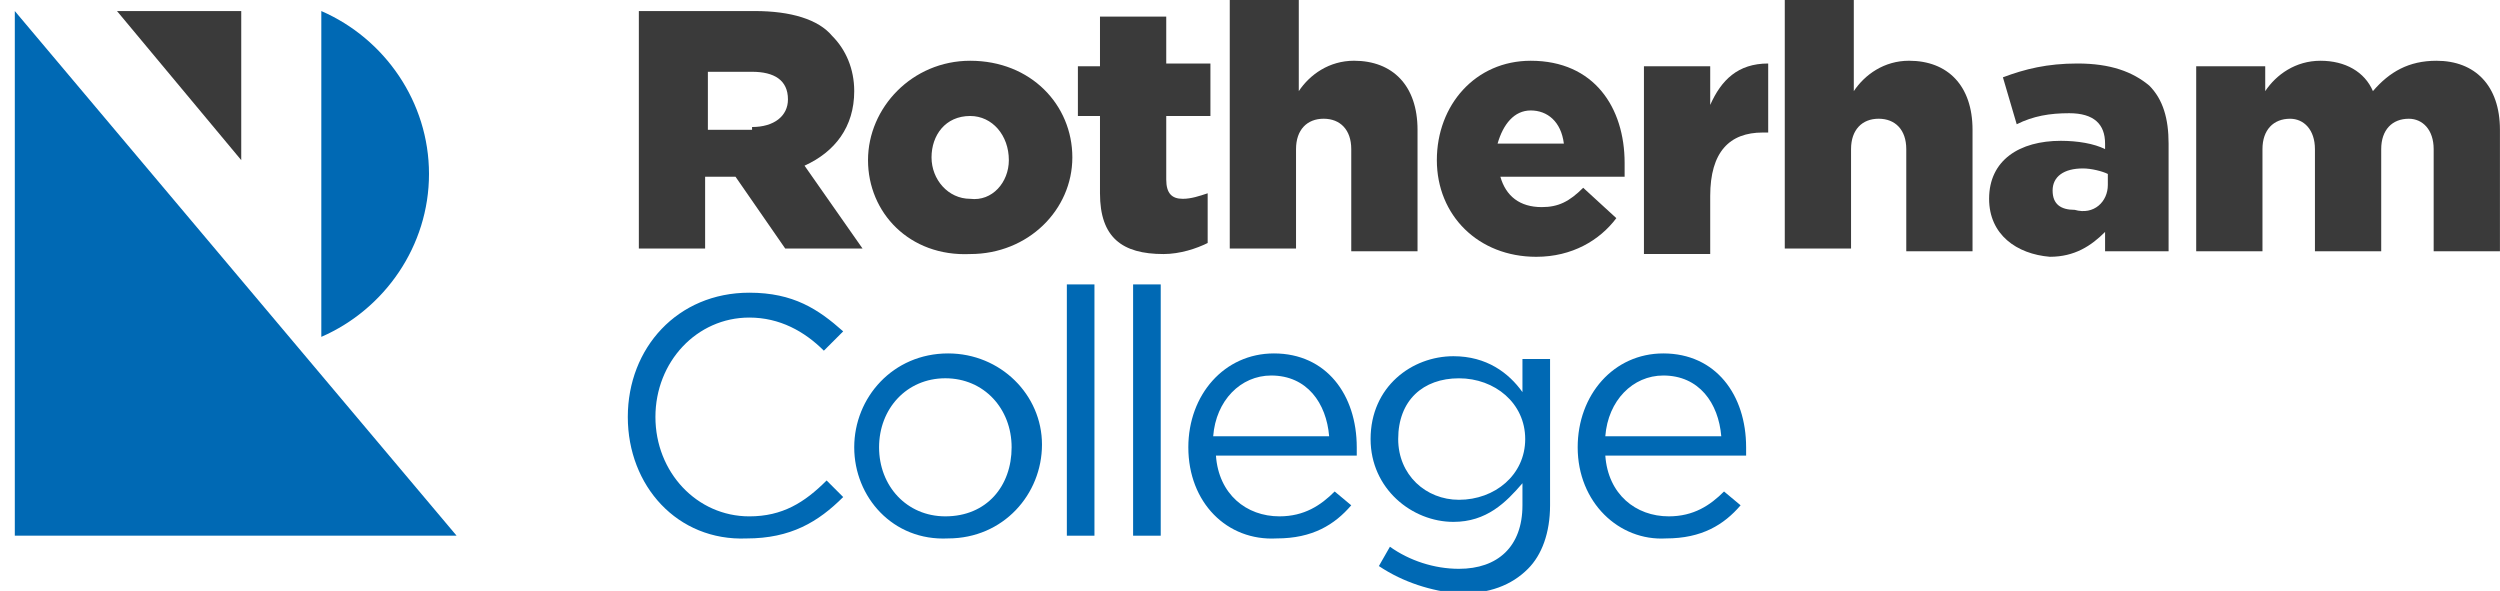
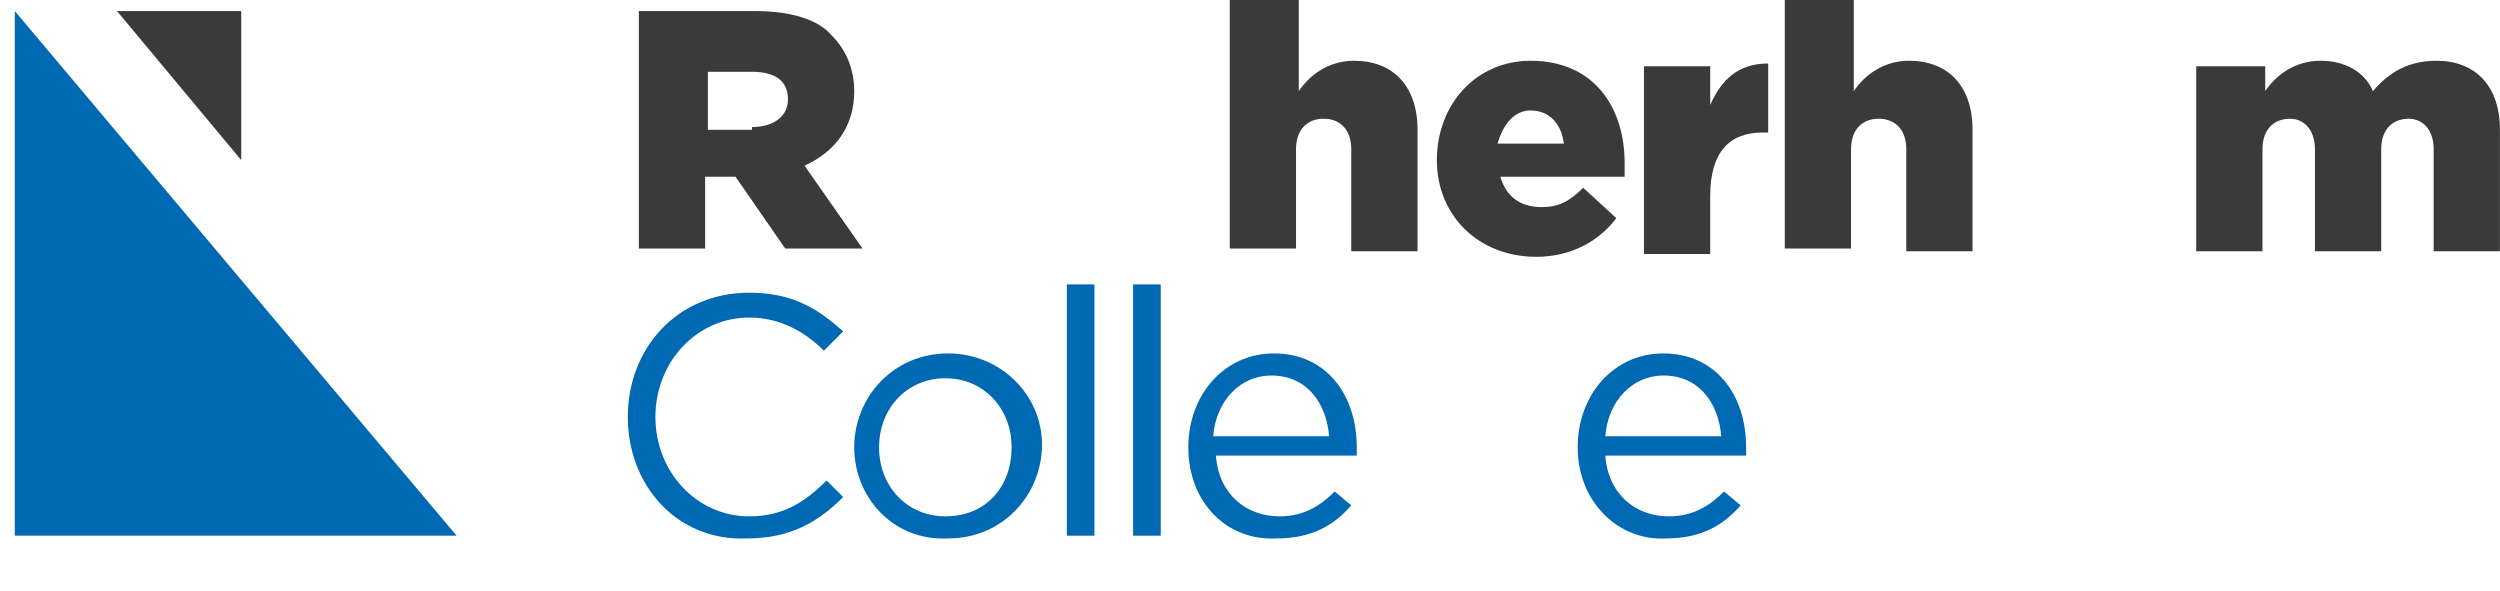
<svg xmlns="http://www.w3.org/2000/svg" width="165" height="39" viewBox="0 0 165 39" fill="none">
  <path d="M49.636 8.383C51.094 8.383 52.005 7.654 52.005 6.56C52.005 5.285 51.094 4.738 49.636 4.738H46.72V8.565H49.636V8.383ZM42.346 0.729H49.818C52.187 0.729 54.01 1.275 54.921 2.369C55.832 3.28 56.379 4.556 56.379 6.014C56.379 8.383 55.103 10.023 53.099 10.934L56.926 16.401H51.823L48.543 11.663H46.538V16.401H42.164V0.729H42.346Z" fill="#3A3A3A" />
-   <path d="M66.584 10.57C66.584 8.93 65.49 7.655 64.032 7.655C62.392 7.655 61.481 8.93 61.481 10.388C61.481 11.846 62.574 13.122 64.032 13.122C65.49 13.304 66.584 12.028 66.584 10.57ZM57.289 10.57C57.289 7.108 60.205 4.01 64.032 4.01C68.041 4.01 70.775 6.926 70.775 10.388C70.775 13.851 67.859 16.767 64.032 16.767C60.023 16.949 57.289 14.033 57.289 10.57Z" fill="#3A3A3A" />
-   <path d="M72.599 12.757V7.654H71.141V4.374H72.599V1.094H76.972V4.192H79.888V7.654H76.972V11.846C76.972 12.757 77.337 13.122 78.066 13.122C78.613 13.122 79.159 12.94 79.706 12.757V16.038C78.977 16.402 77.884 16.767 76.79 16.767C74.056 16.767 72.599 15.673 72.599 12.757Z" fill="#3A3A3A" />
  <path d="M81.346 0H85.72V6.014C86.449 4.921 87.725 4.009 89.365 4.009C91.916 4.009 93.557 5.65 93.557 8.565V16.584H89.183V9.841C89.183 8.565 88.454 7.836 87.36 7.836C86.267 7.836 85.538 8.565 85.538 9.841V16.402H81.164V0H81.346Z" fill="#3A3A3A" />
  <path d="M103.215 9.477C103.033 8.019 102.122 7.29 101.028 7.29C99.935 7.29 99.206 8.201 98.841 9.477H103.215ZM94.832 10.57C94.832 6.926 97.383 4.01 101.028 4.01C105.22 4.01 107.225 7.108 107.225 10.753C107.225 11.117 107.225 11.3 107.225 11.664H99.024C99.388 12.94 100.299 13.669 101.757 13.669C102.851 13.669 103.58 13.304 104.491 12.393L106.678 14.398C105.584 15.856 103.762 16.949 101.393 16.949C97.566 16.949 94.832 14.215 94.832 10.57Z" fill="#3A3A3A" />
  <path d="M108.5 4.374H112.874V6.925C113.603 5.285 114.697 4.191 116.701 4.191V8.747H116.337C114.15 8.747 112.874 10.023 112.874 12.939V16.766H108.5V4.374Z" fill="#3A3A3A" />
  <path d="M117.977 0H122.351V6.014C123.08 4.921 124.356 4.009 125.996 4.009C128.547 4.009 130.187 5.65 130.187 8.565V16.584H125.814V9.841C125.814 8.565 125.085 7.836 123.991 7.836C122.898 7.836 122.169 8.565 122.169 9.841V16.402H117.795V0H117.977Z" fill="#3A3A3A" />
-   <path d="M139.117 12.21V11.481C138.753 11.299 138.024 11.117 137.477 11.117C136.201 11.117 135.472 11.663 135.472 12.575C135.472 13.486 136.019 13.85 136.93 13.85C138.206 14.215 139.117 13.304 139.117 12.21ZM131.281 13.121C131.281 10.57 133.285 9.294 136.019 9.294C137.113 9.294 138.206 9.476 138.935 9.841V9.476C138.935 8.201 138.206 7.472 136.566 7.472C135.29 7.472 134.197 7.654 133.103 8.201L132.192 5.103C133.65 4.556 135.108 4.191 137.113 4.191C139.299 4.191 140.757 4.738 141.851 5.649C142.762 6.561 143.127 7.836 143.127 9.476V16.584H138.935V15.308C138.024 16.22 136.93 16.948 135.29 16.948C133.103 16.766 131.281 15.491 131.281 13.121Z" fill="#3A3A3A" />
  <path d="M145.131 4.374H149.505V6.014C150.234 4.921 151.51 4.01 153.15 4.01C154.79 4.01 156.066 4.739 156.613 6.014C157.706 4.739 158.982 4.01 160.804 4.01C163.356 4.01 164.996 5.65 164.996 8.566V16.584H160.622V9.842C160.622 8.566 159.893 7.837 158.982 7.837C157.888 7.837 157.16 8.566 157.16 9.842V16.584H152.786V9.842C152.786 8.566 152.057 7.837 151.145 7.837C150.052 7.837 149.323 8.566 149.323 9.842V16.584H144.949V4.374H145.131Z" fill="#3A3A3A" />
-   <path d="M21.207 22.233C25.398 20.411 28.314 16.219 28.314 11.481C28.314 6.743 25.398 2.551 21.207 0.729V22.233Z" fill="#0069B4" />
  <path d="M15.922 10.57V0.729H7.721L15.922 10.57Z" fill="#3A3A3A" />
  <path d="M0.977 0.729V35.355H30.135L0.977 0.729Z" fill="#0069B4" />
  <path d="M41.435 27.519C41.435 22.963 44.716 19.318 49.454 19.318C52.37 19.318 54.01 20.412 55.65 21.87L54.375 23.145C53.099 21.87 51.459 20.959 49.454 20.959C45.992 20.959 43.258 23.874 43.258 27.519C43.258 31.164 45.992 34.08 49.454 34.08C51.641 34.08 53.099 33.169 54.557 31.711L55.65 32.804C54.01 34.444 52.188 35.538 49.272 35.538C44.716 35.72 41.435 32.075 41.435 27.519Z" fill="#0069B4" />
  <path d="M66.767 29.523C66.767 26.971 64.944 24.966 62.393 24.966C59.842 24.966 58.019 26.971 58.019 29.523C58.019 32.074 59.842 34.079 62.393 34.079C65.127 34.079 66.767 32.074 66.767 29.523ZM56.379 29.523C56.379 26.242 58.93 23.326 62.575 23.326C66.038 23.326 68.771 26.06 68.771 29.34C68.771 32.621 66.22 35.536 62.575 35.536C58.93 35.719 56.379 32.803 56.379 29.523Z" fill="#0069B4" />
  <path d="M72.234 18.771H70.412V35.356H72.234V18.771Z" fill="#0069B4" />
  <path d="M76.608 18.771H74.785V35.356H76.608V18.771Z" fill="#0069B4" />
  <path d="M87.724 28.794C87.542 26.607 86.266 24.784 83.897 24.784C81.892 24.784 80.252 26.424 80.07 28.794H87.724ZM78.43 29.523C78.43 26.06 80.799 23.326 84.079 23.326C87.542 23.326 89.546 26.06 89.546 29.523C89.546 29.705 89.546 29.887 89.546 30.069H80.252C80.434 32.621 82.257 34.079 84.444 34.079C86.084 34.079 87.177 33.35 88.088 32.438L89.182 33.35C88.088 34.625 86.631 35.536 84.261 35.536C80.981 35.719 78.43 33.167 78.43 29.523Z" fill="#0069B4" />
-   <path d="M100.664 28.977C100.664 26.608 98.66 24.968 96.291 24.968C93.922 24.968 92.281 26.426 92.281 28.977C92.281 31.346 94.104 32.986 96.291 32.986C98.66 32.986 100.664 31.346 100.664 28.977ZM91.006 37.36L91.735 36.084C93.01 36.996 94.651 37.542 96.291 37.542C98.842 37.542 100.482 36.084 100.482 33.351V31.893C99.389 33.169 98.113 34.444 95.926 34.444C93.193 34.444 90.459 32.257 90.459 28.977C90.459 25.515 93.193 23.51 95.926 23.51C98.113 23.51 99.571 24.603 100.482 25.879V23.692H102.304V33.351C102.304 35.173 101.758 36.631 100.846 37.542C99.753 38.636 98.296 39.183 96.291 39.183C94.468 39 92.646 38.454 91.006 37.36Z" fill="#0069B4" />
  <path d="M113.604 28.794C113.422 26.607 112.146 24.784 109.777 24.784C107.772 24.784 106.132 26.424 105.95 28.794H113.604ZM104.127 29.523C104.127 26.06 106.497 23.326 109.777 23.326C113.24 23.326 115.244 26.06 115.244 29.523C115.244 29.705 115.244 29.887 115.244 30.069H105.95C106.132 32.621 107.955 34.079 110.141 34.079C111.782 34.079 112.875 33.35 113.786 32.438L114.88 33.35C113.786 34.625 112.328 35.536 109.959 35.536C106.861 35.719 104.127 33.167 104.127 29.523Z" fill="#0069B4" />
</svg>